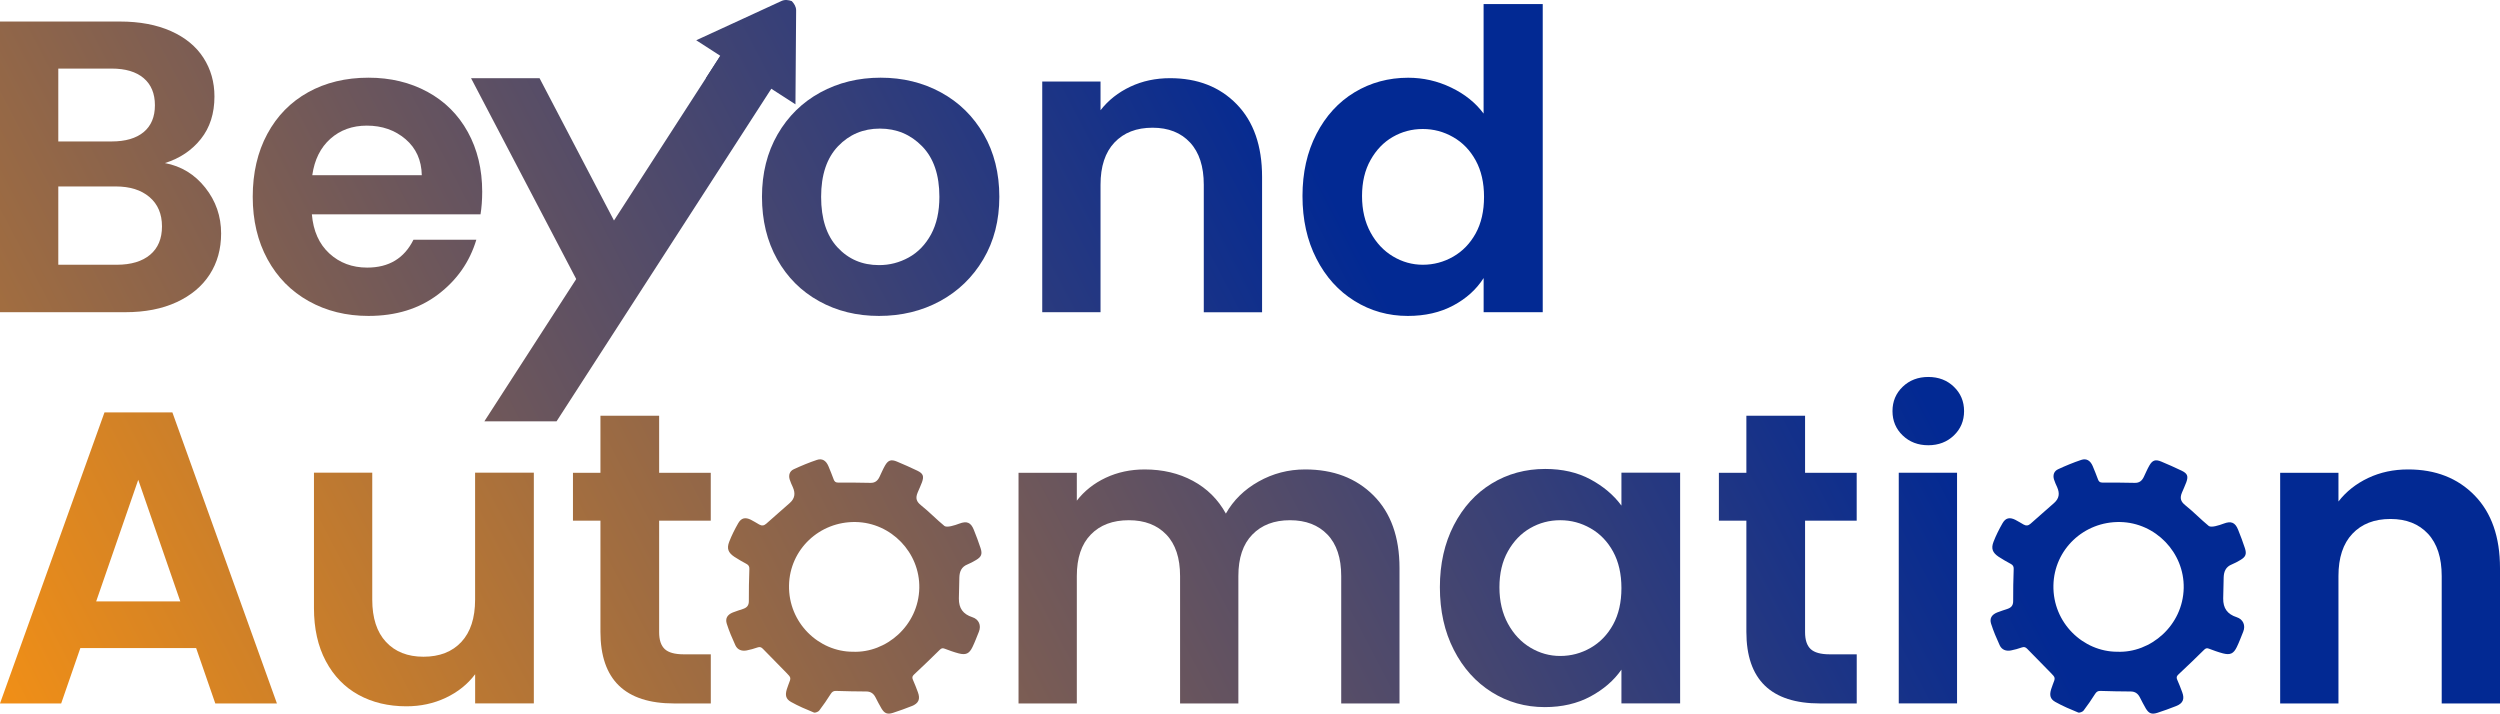
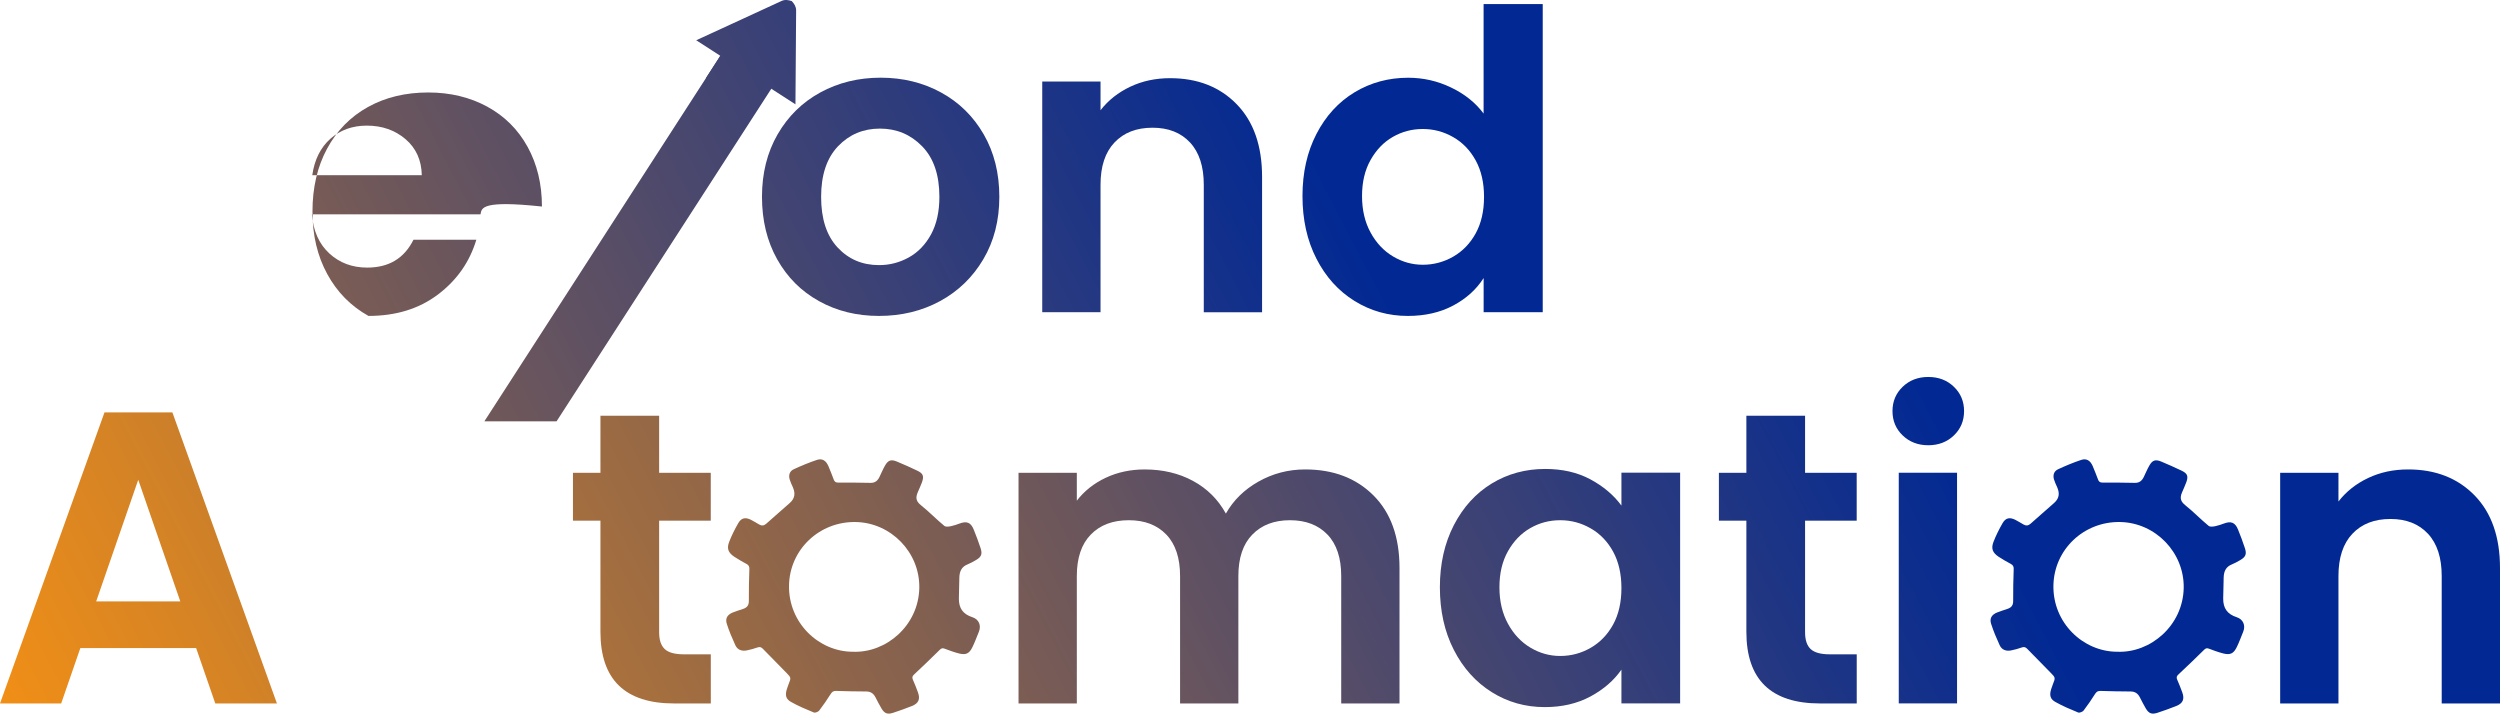
<svg xmlns="http://www.w3.org/2000/svg" version="1.1" id="Layer_1" x="0px" y="0px" viewBox="0 0 622.29 177.62" style="enable-background:new 0 0 622.29 177.62;" xml:space="preserve">
  <style type="text/css">
	.st0{opacity:0.24;}
	.st1{opacity:0.18;}
	.st2{opacity:0.32;}
	.st3{opacity:0.1;}
	.st4{fill:#FF9E18;}
	.st5{fill:#4E4E4E;}
	.st6{fill:#FFFFFF;}
	.st7{fill:url(#SVGID_1_);}
	.st8{fill:url(#SVGID_00000163776503404805413750000002932490026854149042_);}
	.st9{fill:url(#SVGID_00000129189630829641627240000007222273102165534609_);}
	.st10{fill:url(#SVGID_00000068679452260198010420000015726444161387828119_);}
	.st11{fill:#3BCDC3;}
	.st12{fill:#D1D3D4;}
	.st13{fill:#F03220;}
	.st14{fill:#FA952C;}
	.st15{opacity:0.6;fill:#BF042F;}
	.st16{fill:#27A6A5;}
	.st17{fill:#104255;}
	.st18{fill:#DFE0E1;}
	.st19{fill:#F46F62;}
	.st20{fill:#FBB46B;}
	.st21{fill:#67C0C0;}
	.st22{fill:#577A87;}
	.st23{opacity:0.6;fill:#D24F6D;}
	.st24{opacity:0.6;fill:url(#SVGID_00000088837120916616691420000008276237287458487991_);}
	.st25{opacity:0.6;fill:url(#SVGID_00000021109692527262392450000017625132820027599287_);}
	.st26{opacity:0.6;fill:url(#SVGID_00000111887431873944096840000004796365341171860387_);}
	.st27{fill:url(#SVGID_00000175310658270439500790000017064349533179495305_);}
	.st28{fill:url(#triangle36_00000040542961623288444720000011070845044489988011_);}
	.st29{fill:url(#triangle36_00000052092785624594136940000001012052214891622808_);}
	.st30{fill:url(#triangle36_00000131329187444914287200000005405853852507139770_);}
	.st31{fill:url(#triangle36_00000145040264839012847050000011187863550793381509_);}
	.st32{fill:url(#triangle36_00000159449150410578284270000000559568994187858869_);}
	.st33{fill:url(#triangle36_00000076579686169902033330000003910981741269357502_);}
	.st34{fill:url(#triangle36_00000055671471476356353400000001597761897488122042_);}
	.st35{fill:url(#triangle36_00000164495699447242537820000016311299479142599845_);}
	.st36{fill:url(#triangle36_00000181801492957341787090000006652159452651702710_);}
	.st37{fill:url(#triangle36_00000061440551744995998310000001171676153814269838_);}
	.st38{fill:url(#triangle36_00000147915753611735718060000017172485839645789315_);}
	.st39{fill:url(#triangle36_00000157282698883445111170000005520386958960936610_);}
	.st40{fill:url(#triangle36_00000150817069570005378570000015970003897957862283_);}
	.st41{fill:url(#triangle36_00000139976580437815814630000016351610728917686671_);}
	.st42{fill:url(#triangle36_00000089541743699353335390000017421755875313204906_);}
	.st43{fill:url(#triangle36_00000015339825773485600420000009457151098855762357_);}
	.st44{fill:url(#triangle36_00000160893604496689267080000008380767782697234615_);}
	.st45{fill:url(#triangle36_00000077313116513666107170000003331896727605512087_);}
	.st46{fill:url(#triangle36_00000047018197086163442760000006993265750475925145_);}
	.st47{fill:url(#triangle36_00000161630997942464715300000008212594669296083589_);}
	.st48{fill:url(#triangle36_00000029005034578928706420000003113488923357627012_);}
	.st49{fill:url(#triangle36_00000019647491124356300320000000924535342404859064_);}
	.st50{fill:url(#triangle36_00000005965901139996288500000008595557787249853615_);}
	.st51{fill:url(#triangle36_00000159429146666952563840000002696486104923078050_);}
	.st52{fill:url(#triangle36_00000062188764076038326960000011867664182463948962_);}
	.st53{fill:url(#triangle36_00000097462111451371157390000014283283060326096052_);}
	.st54{fill:url(#triangle36_00000147926200929778899100000007422634846081125779_);}
	.st55{fill:url(#triangle36_00000050627470370536991400000016857663797556484500_);}
	.st56{fill:url(#triangle36_00000106128187936596914920000001496454733394607509_);}
	.st57{fill:url(#triangle36_00000026881932484414333840000006414651569571697315_);}
	.st58{fill:url(#triangle36_00000157990226589335937880000010228666722009452450_);}
	.st59{fill:url(#triangle36_00000120558566038543873160000004559308470551890345_);}
	.st60{fill:url(#triangle36_00000108291489649244335870000012683122357739867285_);}
	.st61{fill:url(#triangle36_00000122699593359105826500000003457966729763660723_);}
	.st62{fill:url(#triangle36_00000152958442591545144890000009545185165418453382_);}
	.st63{fill:url(#triangle36_00000132780560462065991060000004512875918228464283_);}
	.st64{fill:url(#triangle36_00000054974731704512460460000004120311425781676458_);}
	.st65{fill:url(#triangle36_00000146470709276236097370000011186108300400894357_);}
	.st66{fill:url(#triangle36_00000045586946818835809440000016638870975818420403_);}
	.st67{fill:url(#triangle36_00000006706595369248003340000004397916992958228889_);}
	.st68{fill:url(#triangle36_00000038391452049117976830000009067688365242171799_);}
	.st69{fill:url(#triangle36_00000163784579560592072490000015616519900361089193_);}
	.st70{fill:url(#triangle36_00000038375491269421906360000017916230397750085016_);}
	.st71{fill:url(#triangle36_00000175311618108616360190000007715419384285562505_);}
	.st72{fill:url(#triangle36_00000168099883033433873230000011772259825953711528_);}
	.st73{fill:url(#triangle36_00000173154145552989022530000011667096535597610369_);}
	.st74{fill:url(#triangle36_00000062903593873982357110000009416517751460856479_);}
	.st75{fill:url(#triangle36_00000178207016697550868920000007813858404397845668_);}
	.st76{fill:url(#triangle36_00000070098234855013877330000007279443498184376733_);}
	.st77{fill:url(#triangle36_00000039848374270908966860000002376426317066634406_);}
	.st78{fill:url(#triangle36_00000152230859709825663840000001780270159896855980_);}
	.st79{fill:url(#triangle36_00000116232344959035408340000017740526384723962800_);}
	.st80{fill:url(#triangle36_00000065046754056532701310000006968288865731340468_);}
	.st81{fill:url(#triangle36_00000124859330656399905060000012387369718877516715_);}
	.st82{fill:url(#triangle36_00000049221348012039077490000010551866194653890705_);}
	.st83{fill:url(#triangle36_00000112602592440019863360000017707057789496101004_);}
	.st84{fill:url(#triangle36_00000170968476937163422900000001469266890990272912_);}
	.st85{fill:url(#triangle36_00000027591895898293623600000000151317234136704437_);}
	.st86{fill:url(#triangle36_00000133492906734719247000000013450779140271551918_);}
	.st87{fill:url(#triangle36_00000047053024453302019990000002799850073168977551_);}
	.st88{fill:url(#triangle36_00000047021895899720196300000011294932889492244415_);}
	.st89{fill:url(#triangle36_00000048468106766703098100000001287746471442724755_);}
	.st90{fill:url(#triangle36_00000091694248292905606130000002369956198870704262_);}
	.st91{fill:url(#triangle36_00000101086416078077202080000014806217701900174473_);}
	.st92{fill:url(#triangle36_00000006708771841696577570000005508924693401834911_);}
	.st93{fill:url(#triangle36_00000008138916110435693520000018050713787933140612_);}
	.st94{fill:url(#triangle36_00000111154980808532598010000017881987439360426649_);}
	.st95{fill:url(#triangle36_00000101063517414134204410000013909213533101659802_);}
	.st96{fill:url(#triangle36_00000090268567162465327500000003419377603383405750_);}
	.st97{fill:url(#triangle36_00000042717150933211415690000001433750680816886158_);}
	.st98{fill:url(#triangle36_00000150809047183406203490000001067173522562865537_);}
	.st99{fill:url(#triangle36_00000075149399407719803000000015269492912102404768_);}
	.st100{fill:url(#triangle36_00000047748929822095213380000012619573008091306625_);}
	.st101{fill:url(#triangle36_00000178170517415393011750000003268585844840726713_);}
	.st102{fill:url(#triangle36_00000100359044839116583580000001498530183324167557_);}
	.st103{fill:url(#triangle36_00000008130214976755617880000009046604571813539488_);}
	.st104{fill:url(#triangle36_00000020386048197417866630000007243853443556802696_);}
	.st105{fill:url(#triangle36_00000091016013230822930660000011179257150113397928_);}
	.st106{fill:url(#triangle36_00000160187110502268311700000008435997637488686465_);}
	.st107{fill:url(#triangle36_00000145774590298366983410000011822271042833539000_);}
	.st108{fill:url(#triangle36_00000011023592621738375780000003396111445242238102_);}
	.st109{fill:url(#triangle36_00000034080811260910983860000008412234938906686874_);}
	.st110{fill:url(#triangle36_00000025407750851186342110000017454448181181802429_);}
	.st111{fill:url(#triangle36_00000175319556528528139080000013570267876705778079_);}
	.st112{fill:url(#triangle36_00000140720133383758951010000005648542219429214855_);}
	.st113{fill:url(#triangle36_00000021822728483555335670000008651687988283166104_);}
	.st114{fill:url(#triangle36_00000119119766669539611610000005433351199791914635_);}
	.st115{fill:url(#triangle36_00000105403927449506732310000012644011773556552581_);}
	.st116{fill:url(#triangle36_00000065757367623316298650000016808067306828014990_);}
	.st117{fill:url(#triangle36_00000134962255193909243500000002485604006897511857_);}
	.st118{fill:url(#triangle36_00000062177268617583622250000013116794530337624704_);}
	.st119{fill:url(#triangle36_00000093866411377723628960000007837021726007632776_);}
	.st120{fill:url(#triangle36_00000021106675118583072300000009462688356091185832_);}
	.st121{fill:url(#triangle36_00000122699093484265598580000012072249871378372225_);}
	.st122{fill:url(#triangle36_00000116938871079552958280000014880711231642552981_);}
	.st123{fill:url(#triangle36_00000087404093128959773400000013623326270171962244_);}
	.st124{fill:url(#triangle36_00000120550005150797897130000000417660951625406380_);}
	.st125{fill:url(#triangle36_00000093168593672487551290000002822205263799818416_);}
	.st126{fill:url(#triangle36_00000036209686287284148440000005010090660551677317_);}
	.st127{fill:url(#triangle36_00000088125891710261682890000002408831453763098782_);}
	.st128{fill:url(#triangle36_00000163067139077883929610000010227872970957867181_);}
	.st129{fill:url(#triangle36_00000183231655858994030300000003187422512668515483_);}
	.st130{fill:url(#triangle36_00000000924487819780676010000017784738974167200400_);}
	.st131{fill:url(#triangle36_00000114784569715843183470000003173200323722025660_);}
	.st132{fill:url(#triangle36_00000172430764573593125280000007549812184163283093_);}
	.st133{fill:url(#triangle36_00000137840644094077383450000017041085526462516406_);}
	.st134{fill:url(#triangle36_00000057864650070554131100000008657564899470903739_);}
	.st135{fill:url(#triangle36_00000178170655877136743150000016020942662217408947_);}
	.st136{fill:url(#triangle36_00000077323365334741053700000003787560798231796357_);}
	.st137{fill:url(#triangle36_00000021827183397482629480000016855092795630930072_);}
	.st138{fill:url(#SVGID_00000007424132443745380010000004883786628318163874_);}
	.st139{fill:url(#SVGID_00000029741362289730871510000007488556275913081755_);}
	.st140{fill:url(#SVGID_00000135653047912425787650000010265850782071492528_);}
	.st141{fill:url(#SVGID_00000005239539709469528460000007508456250895464070_);}
	.st142{fill:url(#SVGID_00000000923934883473086200000001814738530099078023_);}
	.st143{fill:url(#SVGID_00000132771453974192120800000013358452360324017318_);}
	.st144{fill:url(#triangle36_00000131332620188044101750000014563429580796298112_);}
	.st145{fill:url(#triangle36_00000143589995018718933110000003335486360570431664_);}
	.st146{fill:url(#triangle36_00000151501172231315459030000003185248152284941998_);}
	.st147{fill:url(#triangle36_00000075135810912776724750000001736187071352693943_);}
	.st148{fill:url(#triangle36_00000116936908511188294080000016598821007118555053_);}
	.st149{fill:url(#triangle36_00000167390584211391674200000018177104910333934464_);}
	.st150{fill:url(#triangle36_00000139259823685476004540000005980659749739628723_);}
	.st151{fill:url(#triangle36_00000109022073949169440390000005165644772575600813_);}
	.st152{fill:url(#triangle36_00000075132550182334675580000001877743649141236414_);}
	.st153{fill:url(#triangle36_00000124863802447288936300000004413973423728335292_);}
	.st154{fill:url(#triangle36_00000158732876215858374750000008904380840114734760_);}
	.st155{fill:url(#triangle36_00000127025078705182370520000016668595180677256364_);}
	.st156{fill:url(#triangle36_00000181807638454551982570000016310266983335951017_);}
	.st157{fill:url(#triangle36_00000091732340191022676510000000683793335474102671_);}
	.st158{fill:url(#triangle36_00000023265093537819927690000013896383832907616653_);}
	.st159{fill:url(#triangle36_00000007408440381520955950000008528804456129181330_);}
	.st160{fill:url(#triangle36_00000056387054235014288270000011169858834980481215_);}
	.st161{fill:url(#triangle36_00000101791945719541352620000002005422022984450207_);}
	.st162{fill:url(#triangle36_00000169539675546802552600000015061420011939244164_);}
	.st163{fill:url(#triangle36_00000012463221090243359730000002708598543310036410_);}
	.st164{fill:url(#triangle36_00000175304759490977799090000004802388506291760269_);}
	.st165{fill:url(#triangle36_00000034059274024994915030000017965251963751983236_);}
	.st166{fill:url(#triangle36_00000120528612144328575220000001380106804769675665_);}
	.st167{fill:url(#triangle36_00000022545896493262448930000012051259601934768013_);}
	.st168{fill:url(#triangle36_00000008839626497963409690000005525113655089412799_);}
	.st169{fill:url(#triangle36_00000057827955075925189550000003399239746321949097_);}
	.st170{fill:url(#triangle36_00000026147661655801900950000017162462714965630108_);}
	.st171{fill:url(#triangle36_00000030468301771622374000000017279460134654365318_);}
	.st172{fill:url(#triangle36_00000174589124689666557470000006275764785736203705_);}
	.st173{fill:url(#triangle36_00000072998597019613565110000002712623985436844161_);}
	.st174{fill:url(#triangle36_00000101105601808969219980000010160878331836906129_);}
	.st175{fill:url(#triangle36_00000170980663913097030820000005378615223669246896_);}
	.st176{fill:url(#triangle36_00000170996749927325961790000008338499832503029376_);}
	.st177{fill:url(#triangle36_00000031201125838347704510000001852516145429629099_);}
	.st178{fill:url(#triangle36_00000111884025653138961530000008273305534889282995_);}
	.st179{fill:url(#triangle36_00000054956517222177063730000015298034853141157544_);}
	.st180{fill:url(#triangle36_00000085220035586597264490000014805133477571594114_);}
	.st181{fill:url(#triangle36_00000051368992019208480350000011645732608824274877_);}
	.st182{fill:url(#triangle36_00000100372787202713912250000003269368145703416224_);}
	.st183{fill:url(#triangle36_00000074443119398552548800000007684725318894554531_);}
	.st184{fill:url(#triangle36_00000010301070283127772390000013389106373868411818_);}
	.st185{fill:url(#triangle36_00000157986980171435560920000001659970135708225952_);}
	.st186{fill:url(#triangle36_00000065792119591075369810000001543990635620552085_);}
	.st187{fill:url(#triangle36_00000183247769059029854360000011333371872876575139_);}
	.st188{fill:url(#triangle36_00000124848303183521853960000014847322906560027827_);}
	.st189{fill:url(#triangle36_00000129186438090616845480000009879175146156043942_);}
	.st190{fill:url(#triangle36_00000020371943236881605460000009268655938543490217_);}
	.st191{fill:url(#triangle36_00000146465892201462120100000000207021605601093815_);}
	.st192{fill:url(#triangle36_00000137853915180496991970000007101616643995949702_);}
	.st193{fill:url(#triangle36_00000165212245800459411600000014059180050921378479_);}
	.st194{fill:url(#triangle36_00000178893754865895599920000014022186430891346853_);}
	.st195{fill:url(#triangle36_00000168800534048057737450000018436395111207230373_);}
	.st196{fill:url(#triangle36_00000099647974925543468430000004766886945470635407_);}
	.st197{fill:url(#triangle36_00000141425002210595438690000008671509738261576374_);}
	.st198{fill:url(#triangle36_00000037690691165921111190000009744943227735394212_);}
	.st199{fill:url(#triangle36_00000031902567061264678410000013064113787830899886_);}
	.st200{fill:url(#triangle36_00000077299486380359758050000001555404174361526928_);}
	.st201{fill:url(#triangle36_00000108283585277589861290000013637662037490027163_);}
	.st202{fill:url(#triangle36_00000170243017827643262600000007672886310393563790_);}
	.st203{fill:url(#triangle36_00000031168825151998833220000015623634222652429497_);}
	.st204{fill:url(#triangle36_00000085968337812623148910000002053173818510770065_);}
	.st205{fill:url(#triangle36_00000044162710265693604820000002060796921641428659_);}
	.st206{fill:url(#triangle36_00000094592437186490175600000014268848765476352950_);}
	.st207{fill:url(#triangle36_00000080196011485323962520000008994108933847327666_);}
	.st208{fill:url(#triangle36_00000061454857868631012330000003773011656937210533_);}
	.st209{fill:url(#triangle36_00000097478539461614810790000018185334560273656491_);}
	.st210{fill:url(#triangle36_00000043430075209752736440000011991645647382870169_);}
	.st211{fill:url(#triangle36_00000175290024230666237570000012183059972583285162_);}
	.st212{fill:url(#triangle36_00000002367274820064151880000000908831340125000836_);}
	.st213{fill:url(#triangle36_00000049211535295679722970000003541695399560474512_);}
	.st214{fill:url(#triangle36_00000155862831696573643980000014696883118288042370_);}
	.st215{fill:url(#triangle36_00000003073260502964632450000002900895505089837233_);}
	.st216{fill:url(#triangle36_00000170241865404530964830000015665698709121997449_);}
	.st217{fill:url(#triangle36_00000083807001039927786150000015512345915600748963_);}
	.st218{fill:url(#triangle36_00000029735546392237275470000015980486818102997932_);}
	.st219{fill:url(#triangle36_00000095312853917068585180000011176324780117517235_);}
	.st220{fill:url(#triangle36_00000126297415291215353470000013194898705308545168_);}
	.st221{fill:url(#triangle36_00000106129731571402269770000007455411623849247621_);}
	.st222{fill:url(#triangle36_00000114064000979013264020000008119429898170348715_);}
	.st223{fill:url(#triangle36_00000171700525255883413630000015463744463130116228_);}
	.st224{fill:url(#triangle36_00000133490314696841028130000000693827837351547292_);}
	.st225{fill:url(#triangle36_00000049942348651710770220000013985263352324350103_);}
	.st226{fill:url(#triangle36_00000057868304189884877680000010097579088373460652_);}
	.st227{fill:url(#triangle36_00000057106347135301330470000006855042708532311444_);}
	.st228{fill:url(#triangle36_00000099656816091107708450000013118250105483907968_);}
	.st229{fill:url(#triangle36_00000178890566678993263400000002361494985709395879_);}
	.st230{fill:url(#triangle36_00000077321520470915701210000010765085733013598862_);}
	.st231{fill:url(#triangle36_00000080906063745507350200000009820741123575889072_);}
	.st232{fill:url(#triangle36_00000036212445124146670750000008363385468446507138_);}
	.st233{fill:url(#triangle36_00000145044420830650726350000005986278102929320079_);}
	.st234{fill:url(#triangle36_00000168088553389868988090000003043111404273136010_);}
	.st235{fill:url(#triangle36_00000097462626169361970330000001661720017519640757_);}
	.st236{fill:url(#triangle36_00000127043352640072128050000007112888485712814779_);}
	.st237{fill:url(#triangle36_00000047756152877658246900000000976221159553141656_);}
	.st238{fill:url(#triangle36_00000089575330178843388900000015475019835677891754_);}
	.st239{fill:url(#triangle36_00000066474269702801280900000013056922526153149840_);}
	.st240{fill:url(#triangle36_00000175308543664073265140000016168226022508182952_);}
	.st241{fill:url(#triangle36_00000052079231988490363050000015522836231278888833_);}
	.st242{fill:url(#triangle36_00000119816173723010733430000001350650419093877145_);}
	.st243{fill:url(#triangle36_00000115481970936252088550000013636413109461808282_);}
	.st244{fill:url(#triangle36_00000072240561288331399200000002306685722533072563_);}
	.st245{fill:url(#triangle36_00000140723727676371781630000001551369855600888977_);}
	.st246{fill:url(#triangle36_00000125594676744946467840000012340777993855090317_);}
	.st247{fill:url(#triangle36_00000183243095247315888830000002730041776528322483_);}
	.st248{fill:url(#triangle36_00000065073117468280642540000000951459045496869505_);}
	.st249{fill:url(#triangle36_00000092456039655042273310000001145900192064950423_);}
	.st250{fill:url(#triangle36_00000047752127175645621080000005143105644201680317_);}
	.st251{fill:url(#triangle36_00000037655188465833835960000016697657290250925229_);}
	.st252{fill:url(#triangle36_00000065048275215362134410000017124882785854060474_);}
	.st253{fill:url(#triangle36_00000104706498182772032750000012069985458351754918_);}
	.st254{fill:url(#SVGID_00000080187438240775841530000007048097761965655982_);}
	.st255{fill:url(#SVGID_00000142874696699495891540000011749111827537359294_);}
	.st256{fill:url(#triangle36_00000154425942159500764040000002248405624478623889_);}
	.st257{fill:url(#triangle36_00000015330423736792331130000002479039984821750937_);}
	.st258{fill:url(#triangle36_00000107568499997060956110000004396338205986947968_);}
	.st259{fill:url(#triangle36_00000098912951958446544390000004459802081555294881_);}
	.st260{fill:url(#triangle36_00000016759329611669592560000009852615273817207223_);}
	.st261{fill:url(#triangle36_00000110431660963357654430000003171873722802686870_);}
	.st262{fill:url(#triangle36_00000098217798543187732410000008582961140972668088_);}
	.st263{fill:url(#triangle36_00000019669856003035342130000003925736518017469105_);}
	.st264{fill:url(#triangle36_00000089540918905917854080000005735501803870845328_);}
	.st265{fill:url(#triangle36_00000173845330824699939590000001203335749900892067_);}
	.st266{fill:url(#triangle36_00000117659852429465956510000002154085907002029742_);}
	.st267{fill:url(#triangle36_00000080194991491993739180000002111633377764508826_);}
	.st268{fill:url(#triangle36_00000080919896966935520170000005998094853157715866_);}
	.st269{fill:url(#triangle36_00000108272851212509614160000008341480957586273959_);}
	.st270{fill:url(#triangle36_00000023274336191637474200000008859544886524273056_);}
	.st271{fill:url(#triangle36_00000040556330154843739040000011428428620061844878_);}
	.st272{fill:url(#triangle36_00000125563517135152246260000005853825645499259271_);}
	.st273{fill:url(#triangle36_00000030446296304874081140000015975607342691142319_);}
	.st274{fill:url(#triangle36_00000075129205283100223770000017267334543822515344_);}
	.st275{fill:url(#triangle36_00000001639002215695653200000016323402214070370493_);}
	.st276{fill:url(#triangle36_00000011728737932162981650000010730541684549739658_);}
	.st277{fill:url(#triangle36_00000031924380896787119250000015584273568859747006_);}
	.st278{fill:url(#triangle36_00000167375689272606472020000011133694179603057303_);}
	.st279{fill:url(#triangle36_00000098211994527339581260000011977646831444827558_);}
	.st280{fill:url(#triangle36_00000180330197392265666570000000347918037779292603_);}
	.st281{fill:url(#triangle36_00000101078119701480327190000013669165300547277999_);}
	.st282{fill:url(#triangle36_00000055697694948495442830000014063627452311394214_);}
	.st283{fill:url(#triangle36_00000080890513858061461240000001760770378462286733_);}
	.st284{fill:url(#triangle36_00000024701318384226073250000012200989111840648878_);}
	.st285{fill:url(#triangle36_00000137819038362853138400000018253865329223696536_);}
	.st286{fill:url(#triangle36_00000066481485913756584150000016281178071961072534_);}
	.st287{fill:url(#triangle36_00000114754204778791121800000010250056077195175812_);}
	.st288{fill:url(#triangle36_00000116203642998880037160000016421957448094195891_);}
	.st289{fill:url(#triangle36_00000170248481522814020050000016063591429122549425_);}
	.st290{fill:url(#triangle36_00000160174962145329650950000012649099727423710629_);}
	.st291{fill:url(#triangle36_00000137815692216953882510000014432733733607015339_);}
	.st292{fill:url(#triangle36_00000142155979671758966470000001616575275311128224_);}
	.st293{fill:url(#triangle36_00000098909283307088577090000003693748769180762035_);}
	.st294{fill:url(#triangle36_00000072246488168139850000000013322881176855622546_);}
	.st295{fill:url(#triangle36_00000163035920821768084630000011132666491380176513_);}
	.st296{fill:url(#triangle36_00000009558301425514871360000011431367101877992600_);}
	.st297{fill:url(#triangle36_00000103265903751344519750000009432486212559799461_);}
	.st298{fill:url(#triangle36_00000111162879951556605440000012899746590889533590_);}
	.st299{fill:url(#triangle36_00000145040955459053884800000013009547003049403816_);}
	.st300{fill:url(#triangle36_00000040568781908841359130000008165995988788974212_);}
	.st301{fill:url(#triangle36_00000103238986439343557500000000256254655164001196_);}
	.st302{fill:url(#triangle36_00000100342213450773911460000005516831725229608064_);}
	.st303{fill:url(#triangle36_00000069392603220078904210000014859410934445500061_);}
	.st304{fill:url(#triangle36_00000180354323107320768660000017406775719133686154_);}
	.st305{fill:url(#triangle36_00000156565919571369419350000015618059782996981130_);}
	.st306{fill:url(#triangle36_00000130638660312652203880000003421980404399610041_);}
	.st307{fill:url(#triangle36_00000155836783732125539690000006265602734096539298_);}
	.st308{fill:url(#triangle36_00000046328870319817769190000008842422465545046410_);}
	.st309{fill:url(#triangle36_00000093154059781879305030000008893061488108179635_);}
	.st310{fill:url(#triangle36_00000114040730636267384500000007977205309055238288_);}
	.st311{fill:url(#triangle36_00000133492821104182954230000006873034096903800744_);}
	.st312{fill:url(#triangle36_00000039104629262702341220000002007395376051542199_);}
	.st313{fill:url(#triangle36_00000129189413230333158290000000356273265324764846_);}
	.st314{fill:url(#triangle36_00000017503883641220430750000005741994176305259430_);}
	.st315{fill:url(#triangle36_00000137829661357277254910000005593389855213053826_);}
	.st316{fill:url(#triangle36_00000058569677592881489230000014447465124706370220_);}
	.st317{fill:url(#triangle36_00000118386519143914907690000014553980139138314909_);}
	.st318{fill:url(#triangle36_00000105407812729496580900000007979219711259145126_);}
	.st319{fill:url(#triangle36_00000165929755669653410820000017362500257436522413_);}
	.st320{fill:url(#triangle36_00000134251929970547093500000015128201047066469255_);}
	.st321{fill:url(#triangle36_00000121276135204278709930000011480587059807343758_);}
	.st322{fill:url(#triangle36_00000083061246164567745440000014872325651251478925_);}
	.st323{fill:url(#triangle36_00000004504731190578980290000011732674154380920767_);}
	.st324{fill:url(#triangle36_00000151507210231642648970000013897971907855157661_);}
	.st325{fill:url(#triangle36_00000134233322543503905210000003721346671088361655_);}
	.st326{fill:url(#triangle36_00000124143108648752420740000008725449898624488126_);}
	.st327{fill:url(#triangle36_00000175307340121778043100000011588943143201907624_);}
	.st328{fill:url(#triangle36_00000084525290286466834220000006583889092904422588_);}
	.st329{fill:url(#triangle36_00000098943810097888587260000003836090125784673208_);}
	.st330{fill:url(#triangle36_00000073712253250026770180000010942392384378425744_);}
	.st331{fill:url(#triangle36_00000128447114825384876600000000928874664374504626_);}
	.st332{fill:url(#triangle36_00000041271792628374254460000003692454749245763458_);}
	.st333{fill:url(#triangle36_00000080201045110856832810000008694461213499648897_);}
	.st334{fill:url(#triangle36_00000111905316987261235290000002790989929538795933_);}
	.st335{fill:url(#triangle36_00000025445124361240069270000005422346212091948946_);}
	.st336{fill:url(#triangle36_00000072960204505945015570000009669093745674345913_);}
	.st337{fill:url(#triangle36_00000047039750410881112470000006198432781497848460_);}
	.st338{fill:url(#triangle36_00000071523798329923872400000011906093987138628270_);}
	.st339{fill:url(#triangle36_00000002345874977089847270000017242354251443259567_);}
	.st340{fill:url(#triangle36_00000059991372262851671080000006927189791665878406_);}
	.st341{fill:url(#triangle36_00000171694043442987290530000002566871542401599903_);}
	.st342{fill:url(#triangle36_00000019642112126934132880000010366514764159203480_);}
	.st343{fill:url(#triangle36_00000143601957686983671550000016870600819970115495_);}
	.st344{fill:url(#triangle36_00000023250625103499178240000008230144230887647404_);}
	.st345{fill:url(#triangle36_00000108999194518834695840000005063201095638684561_);}
	.st346{fill:url(#triangle36_00000129184557609991782560000002725478944034121856_);}
	.st347{fill:url(#triangle36_00000017484568771863224510000009571297303495536536_);}
	.st348{fill:url(#triangle36_00000136408740323809624720000013207649337943608195_);}
	.st349{fill:url(#triangle36_00000063604071141120576230000012040852051371838395_);}
	.st350{fill:url(#triangle36_00000103949418331264223820000016075901744705703556_);}
	.st351{fill:url(#triangle36_00000023963810861905107670000002499316724708974235_);}
	.st352{fill:url(#triangle36_00000077316121190929295030000003189659760759849881_);}
	.st353{fill:url(#triangle36_00000034793264909495613520000008457913871444413321_);}
	.st354{fill:url(#triangle36_00000041996942210873533920000016359495115723207322_);}
	.st355{fill:url(#triangle36_00000000945522590047273840000010254659381343983236_);}
	.st356{fill:url(#triangle36_00000145057823401168028000000002500992752956030651_);}
	.st357{fill:url(#triangle36_00000022547726551358702920000009300341091055605418_);}
	.st358{fill:url(#triangle36_00000183242953666808728460000008778014999212000682_);}
	.st359{fill:url(#triangle36_00000158731342049588703590000017393534152596070027_);}
	.st360{fill:url(#triangle36_00000014609370885101106440000018134106710321891498_);}
	.st361{fill:url(#triangle36_00000178914170817027872000000000063085158190226094_);}
	.st362{fill:url(#triangle36_00000009580706978324296290000003437564779197610664_);}
	.st363{fill:url(#triangle36_00000132793300749794498120000004559543614614199474_);}
	.st364{fill:url(#triangle36_00000134957499295662765910000003782455185968642958_);}
	.st365{fill:url(#triangle36_00000145776358826526135210000006807253814177820606_);}
	.st366{fill:url(#SVGID_00000012447640824550171200000013094020419972545920_);}
	.st367{fill:url(#SVGID_00000070107628260312002130000003896355836380110488_);}
	.st368{opacity:0.6;}
	.st369{fill:url(#XMLID_00000113332247542331922360000008205066606602257544_);}
	.st370{fill:url(#XMLID_00000018213898459303398560000017297657544790128257_);}
	.st371{fill:url(#XMLID_00000156562972271058301290000001520489199292650667_);}
	.st372{opacity:0.15;fill:#615A59;}
	.st373{fill:#A3A3A3;}
	.st374{fill:url(#XMLID_00000146490584161450627410000001616993093588354466_);}
	.st375{fill:url(#XMLID_00000024001000771112115720000007859346157820172457_);}
	.st376{opacity:0.12;}
	.st377{fill:#615A59;}
	.st378{fill:none;}
	.st379{filter:url(#Adobe_OpacityMaskFilter);}
	.st380{filter:url(#Adobe_OpacityMaskFilter_00000023997003040558277210000006564848979377937592_);}
	
		.st381{mask:url(#XMLID_00000103263789713181927280000012023082939097322941_);fill:url(#XMLID_00000032618381573823826450000004650765491217015948_);}
	.st382{opacity:0.75;fill:url(#XMLID_00000036932578453766816900000008847825977656407970_);}
	.st383{filter:url(#Adobe_OpacityMaskFilter_00000139288110490260860790000012312178625347542420_);}
	.st384{filter:url(#Adobe_OpacityMaskFilter_00000111884039463323741010000000438347284146218155_);}
	
		.st385{mask:url(#XMLID_00000101818645167211244200000006491606747917593487_);fill:url(#XMLID_00000002360766430074770160000010280856895826931129_);}
	.st386{opacity:0.6;fill:url(#XMLID_00000179636168019847042580000000519617365950376847_);}
	.st387{filter:url(#Adobe_OpacityMaskFilter_00000152266560142786641080000017167895787096499126_);}
	.st388{filter:url(#Adobe_OpacityMaskFilter_00000102511088421759728340000011724300282925999540_);}
	
		.st389{mask:url(#XMLID_00000183945638071950489380000014076827005509033663_);fill:url(#XMLID_00000148630421549493146170000010541776081608301491_);}
	.st390{opacity:0.75;fill:url(#XMLID_00000183941251321629951480000014603558917040037762_);}
	.st391{opacity:0.43;}
	.st392{fill:url(#XMLID_00000043459039563755446700000013078727346268439192_);}
	.st393{fill:url(#XMLID_00000088835299367167761850000001191356802864856705_);}
	.st394{fill:url(#XMLID_00000134967705408762756650000007500600081369536641_);}
	.st395{fill:url(#XMLID_00000098937498311391123230000013820088246675093654_);}
	.st396{fill:url(#XMLID_00000109018399833468811680000003584112083432450704_);}
	.st397{filter:url(#Adobe_OpacityMaskFilter_00000172404069955411438750000001864363200135356060_);}
	.st398{filter:url(#Adobe_OpacityMaskFilter_00000170963824194656411170000016244892691881262263_);}
	
		.st399{mask:url(#XMLID_00000090264362626939905510000003007505736968275344_);fill:url(#XMLID_00000146466654812802844320000009405454664897313966_);}
	.st400{opacity:0.75;fill:url(#XMLID_00000086668784964399620340000007657028333619435947_);}
	.st401{filter:url(#Adobe_OpacityMaskFilter_00000176039505973283144150000004130840703515973528_);}
	.st402{filter:url(#Adobe_OpacityMaskFilter_00000088104517161698881740000004698373452011203461_);}
	
		.st403{mask:url(#XMLID_00000058584873203391988820000017228810186511743113_);fill:url(#XMLID_00000170975523943642949670000002062139359113136037_);}
	.st404{opacity:0.6;fill:url(#XMLID_00000019642240307659452550000006187857198052615325_);}
	.st405{filter:url(#Adobe_OpacityMaskFilter_00000036231161536776730000000011591353654362343099_);}
	.st406{filter:url(#Adobe_OpacityMaskFilter_00000183949147373306475960000012434954672665412490_);}
	
		.st407{mask:url(#XMLID_00000017512996251190694870000008742686362774912932_);fill:url(#XMLID_00000156557234146072283910000006623093684559446670_);}
	.st408{opacity:0.75;fill:url(#XMLID_00000145017714330630305610000017608320930393277603_);}
	.st409{fill:url(#XMLID_00000155841287754912049410000008733833190926908549_);}
	.st410{fill:url(#XMLID_00000103248644697190809980000003170115118851131800_);}
	.st411{fill:url(#XMLID_00000095333251865652097950000003214441365881569665_);}
	.st412{fill:url(#XMLID_00000145760411818407394420000008436662772136198062_);}
	.st413{fill:url(#XMLID_00000059999290526665573050000000360942408998700697_);}
	.st414{filter:url(#Adobe_OpacityMaskFilter_00000119828481640590102580000013648681149624623279_);}
	.st415{filter:url(#Adobe_OpacityMaskFilter_00000170281068529509845960000014415442371779858879_);}
	
		.st416{mask:url(#XMLID_00000052822696555111448720000008443348377796292505_);fill:url(#XMLID_00000080199110462154132320000007590935242504624535_);}
	.st417{opacity:0.75;fill:url(#XMLID_00000041293700984153817480000012506685004806842299_);}
	.st418{filter:url(#Adobe_OpacityMaskFilter_00000039843335252150904160000013991449321681897649_);}
	.st419{filter:url(#Adobe_OpacityMaskFilter_00000145040938816072731160000001343452968582995342_);}
	
		.st420{mask:url(#XMLID_00000130620697305251655620000009189142770515740860_);fill:url(#XMLID_00000167356240835847339390000012898960806054827711_);}
	.st421{opacity:0.6;fill:url(#XMLID_00000132786542508844930520000012824765224672117950_);}
	.st422{filter:url(#Adobe_OpacityMaskFilter_00000072982047176366654710000016081951918499518126_);}
	.st423{filter:url(#Adobe_OpacityMaskFilter_00000169533811147371741420000010154884968778004127_);}
	
		.st424{mask:url(#XMLID_00000089561996077553125950000012406901109982080683_);fill:url(#XMLID_00000025419847183797676800000006644187838617363841_);}
	.st425{opacity:0.75;fill:url(#XMLID_00000120529176939544023510000012004736636022337922_);}
	.st426{fill:url(#SVGID_00000036953696624750867000000004939283487462555779_);}
	.st427{fill:url(#SVGID_00000081638813297751863950000017296384474918830008_);}
	.st428{fill:url(#SVGID_00000140012335763323549440000012040383487446031239_);}
	.st429{fill:url(#SVGID_00000088831731939842258330000005910662269351360172_);}
	.st430{fill:url(#SVGID_00000075867406323686323720000014243694802596668080_);}
	.st431{fill:url(#SVGID_00000140715860684707404280000006468429939182954128_);}
	.st432{fill:url(#SVGID_00000110458106961564977870000011909378392296495294_);}
	.st433{fill:url(#SVGID_00000074406518922775367120000015575098770571975581_);}
	.st434{fill:url(#SVGID_00000032636861902848527800000010621585863043987096_);}
	.st435{fill:url(#SVGID_00000118380458634143417680000013231683424001558431_);}
	.st436{fill:url(#SVGID_00000137845863637150270250000001071377310324915860_);}
	.st437{fill:url(#SVGID_00000038410261861633174250000009332014187732160952_);}
	.st438{fill:url(#SVGID_00000021099409056833939560000012854834546092774079_);}
	.st439{fill:url(#SVGID_00000106826406679856126730000015983728099300333449_);}
	.st440{fill:url(#SVGID_00000173143662907879981100000015332380332652033446_);}
	.st441{fill:url(#SVGID_00000003783654938827867390000012179434449533586859_);}
	.st442{fill:url(#SVGID_00000155127754682459755920000010598216260118985896_);}
	.st443{fill:url(#SVGID_00000123421682197543901060000018165387255567453324_);}
	.st444{fill:url(#SVGID_00000170975509718439676110000008219726652028045979_);}
	.st445{fill:url(#SVGID_00000178908211641031099910000007203984414628853153_);}
	.st446{fill:url(#SVGID_00000003082544905004573920000001541869234921627582_);}
	.st447{fill:url(#SVGID_00000071558898252383273470000004350719432912751293_);}
	.st448{fill:url(#SVGID_00000105386640897838912720000000999611906653427072_);}
	.st449{fill:url(#SVGID_00000023283426336142208570000007257135184850493829_);}
	.st450{fill:url(#SVGID_00000152963705369710975600000005812759840059899566_);}
	.st451{fill:url(#SVGID_00000128483530896883703080000001717137573675245960_);}
	.st452{fill:url(#SVGID_00000013883416709917778600000014700129536170878647_);}
	.st453{fill:url(#SVGID_00000142897898585163347890000012915509804234374827_);}
	.st454{fill:url(#SVGID_00000085935628423663722820000015613628162124955537_);}
	.st455{fill:url(#SVGID_00000005958240353664967100000005358539963573963926_);}
	.st456{fill:url(#SVGID_00000065794678930783043890000006536915369756917157_);}
	.st457{fill:url(#SVGID_00000106146792733213395490000014040747257107902381_);}
	.st458{fill:url(#SVGID_00000015350497649958204960000003222969049291811991_);}
	.st459{fill:url(#SVGID_00000137115848699679797150000001925661566198355892_);}
	.st460{fill:url(#SVGID_00000002369914834410000240000006920071294531430021_);}
	.st461{fill:url(#SVGID_00000108308077374417836830000010352202559490078618_);}
	.st462{fill:url(#SVGID_00000142893746719580080780000002184127420815798925_);}
	.st463{fill:url(#SVGID_00000069395080448981278440000005041902411168122035_);}
	.st464{fill:url(#SVGID_00000016780031212394062730000005304023978569886902_);}
	.st465{fill:url(#SVGID_00000095308332232424839280000003356006756098626992_);}
	.st466{fill:url(#SVGID_00000123413318239980606560000001901289974194851480_);}
	.st467{fill:url(#SVGID_00000149381117337564929010000003539853140169293753_);}
	.st468{fill:url(#SVGID_00000082369680615893528390000011063149939410597284_);}
	.st469{fill:url(#SVGID_00000151530826421846425500000012589646977448312747_);}
	.st470{fill:url(#SVGID_00000016792169976319734630000012549762335334853553_);}
	.st471{fill:url(#SVGID_00000016064951930878861310000012207107255946229917_);}
	.st472{fill:url(#SVGID_00000138566698819137987780000004395912788729168557_);}
	.st473{fill:url(#SVGID_00000163783515542421280040000017788706228387861128_);}
	.st474{fill:url(#SVGID_00000083768342023032416000000009942888820881574799_);}
	.st475{fill:url(#SVGID_00000155138819084434847130000006354171485023706764_);}
	.st476{fill:url(#SVGID_00000132059436618619335790000016340654009979627441_);}
	.st477{fill:url(#SVGID_00000127026085734076153600000010524600254744037535_);}
	.st478{fill:url(#SVGID_00000085237934633257262960000006432473495799282830_);}
	.st479{fill:url(#SVGID_00000111156244249313972130000008896845140577779605_);}
	.st480{fill:url(#SVGID_00000127745911810375621360000015229195116472686513_);}
	.st481{fill:url(#SVGID_00000071558217214125366690000012275900886760332936_);}
	.st482{fill:url(#SVGID_00000119088138433547217810000007072598657538921385_);}
	.st483{fill:url(#SVGID_00000061432084061151996250000003311037472681254812_);}
	.st484{fill:url(#SVGID_00000073688629169860290140000017502312747082452098_);}
	.st485{fill:url(#SVGID_00000086662583682514011030000013288550624565089415_);}
	.st486{fill:url(#SVGID_00000063623087430628654870000004432487531120658619_);}
	.st487{fill:url(#SVGID_00000023963856580833939940000010897755942825807794_);}
	.st488{fill:url(#SVGID_00000007395900287064017980000016462439525438144430_);}
	.st489{fill:url(#SVGID_00000146472355822578710380000014648050369658451353_);}
	.st490{fill:url(#SVGID_00000117636622869737923180000008240153243394794683_);}
	.st491{fill:url(#SVGID_00000009554089274653558990000017110573583105796252_);}
	.st492{fill:url(#SVGID_00000025421160317263952630000010191864204167843973_);}
	.st493{fill:url(#SVGID_00000159434891493718884170000000552915768459935375_);}
	.st494{fill:url(#SVGID_00000153678044254462910820000000393915896930331015_);}
	.st495{fill:#858585;}
	.st496{opacity:0.6;fill:#858585;}
	.st497{fill:none;stroke:url(#SVGID_00000104706868682322480290000006945966401330896256_);stroke-miterlimit:10;}
</style>
  <g>
    <g>
      <linearGradient id="SVGID_1_" gradientUnits="userSpaceOnUse" x1="267.027" y1="-87.366" x2="-170.118" y2="140.39">
        <stop offset="0.011" style="stop-color:#022993" />
        <stop offset="1" style="stop-color:#FF950F" />
      </linearGradient>
-       <path class="st7" d="M51.1,46.72c2.63,3.32,3.94,7.12,3.94,11.4c0,3.87-0.95,7.27-2.85,10.21c-1.9,2.94-4.65,5.23-8.24,6.89    c-3.59,1.66-7.84,2.49-12.75,2.49H0V5.36h29.85c4.91,0,9.14,0.8,12.7,2.38c3.56,1.59,6.25,3.8,8.08,6.63    c1.83,2.83,2.75,6.05,2.75,9.64c0,4.22-1.12,7.74-3.37,10.57c-2.25,2.83-5.23,4.84-8.96,6.01C45.12,41.36,48.47,43.4,51.1,46.72z     M14.51,35.21h13.27c3.45,0,6.11-0.78,7.98-2.33c1.87-1.56,2.8-3.78,2.8-6.69c0-2.9-0.93-5.15-2.8-6.74    c-1.87-1.59-4.53-2.38-7.98-2.38H14.51V35.21z M37.37,63.41c1.97-1.66,2.95-4.01,2.95-7.05c0-3.11-1.04-5.55-3.11-7.31    c-2.07-1.76-4.87-2.64-8.4-2.64h-14.3v19.49h14.61C32.65,65.89,35.4,65.06,37.37,63.41z" />
      <linearGradient id="SVGID_00000006673781269280895420000018211771339064305575_" gradientUnits="userSpaceOnUse" x1="285.452" y1="-52.001" x2="-151.693" y2="175.755">
        <stop offset="0.011" style="stop-color:#022993" />
        <stop offset="1" style="stop-color:#FF950F" />
      </linearGradient>
-       <path style="fill:url(#SVGID_00000006673781269280895420000018211771339064305575_);" d="M119.61,53.35H77.63    c0.35,4.15,1.8,7.39,4.35,9.74c2.56,2.35,5.7,3.52,9.43,3.52c5.39,0,9.22-2.31,11.51-6.94h15.65c-1.66,5.53-4.84,10.07-9.54,13.63    c-4.7,3.56-10.47,5.34-17.31,5.34c-5.53,0-10.49-1.23-14.87-3.68c-4.39-2.45-7.81-5.92-10.26-10.42    c-2.45-4.49-3.68-9.67-3.68-15.55c0-5.94,1.21-11.16,3.63-15.65c2.42-4.49,5.8-7.95,10.16-10.37c4.35-2.42,9.36-3.63,15.03-3.63    c5.46,0,10.35,1.18,14.67,3.52c4.32,2.35,7.67,5.68,10.05,10c2.38,4.32,3.58,9.28,3.58,14.87    C120.02,49.83,119.88,51.69,119.61,53.35z M104.99,43.61c-0.07-3.73-1.42-6.72-4.04-8.97c-2.63-2.24-5.84-3.37-9.64-3.37    c-3.59,0-6.62,1.09-9.07,3.27c-2.45,2.18-3.96,5.2-4.51,9.07H104.99z" />
+       <path style="fill:url(#SVGID_00000006673781269280895420000018211771339064305575_);" d="M119.61,53.35H77.63    c0.35,4.15,1.8,7.39,4.35,9.74c2.56,2.35,5.7,3.52,9.43,3.52c5.39,0,9.22-2.31,11.51-6.94h15.65c-1.66,5.53-4.84,10.07-9.54,13.63    c-4.7,3.56-10.47,5.34-17.31,5.34c-4.39-2.45-7.81-5.92-10.26-10.42    c-2.45-4.49-3.68-9.67-3.68-15.55c0-5.94,1.21-11.16,3.63-15.65c2.42-4.49,5.8-7.95,10.16-10.37c4.35-2.42,9.36-3.63,15.03-3.63    c5.46,0,10.35,1.18,14.67,3.52c4.32,2.35,7.67,5.68,10.05,10c2.38,4.32,3.58,9.28,3.58,14.87    C120.02,49.83,119.88,51.69,119.61,53.35z M104.99,43.61c-0.07-3.73-1.42-6.72-4.04-8.97c-2.63-2.24-5.84-3.37-9.64-3.37    c-3.59,0-6.62,1.09-9.07,3.27c-2.45,2.18-3.96,5.2-4.51,9.07H104.99z" />
      <linearGradient id="SVGID_00000003071850042196884740000002553818907960648858_" gradientUnits="userSpaceOnUse" x1="312.67" y1="0.239" x2="-124.475" y2="227.995">
        <stop offset="0.011" style="stop-color:#022993" />
        <stop offset="1" style="stop-color:#FF950F" />
      </linearGradient>
      <path style="fill:url(#SVGID_00000003071850042196884740000002553818907960648858_);" d="M203.87,74.96    c-4.42-2.45-7.9-5.92-10.42-10.42c-2.52-4.49-3.78-9.67-3.78-15.55c0-5.87,1.3-11.05,3.89-15.55c2.59-4.49,6.13-7.96,10.62-10.42    c4.49-2.45,9.5-3.68,15.03-3.68c5.53,0,10.54,1.23,15.03,3.68c4.49,2.45,8.03,5.93,10.62,10.42c2.59,4.49,3.89,9.67,3.89,15.55    c0,5.87-1.33,11.06-3.99,15.55c-2.66,4.49-6.25,7.96-10.78,10.42c-4.53,2.45-9.59,3.68-15.18,3.68    C213.27,78.64,208.3,77.42,203.87,74.96z M226.21,64.08c2.31-1.28,4.16-3.2,5.55-5.75c1.38-2.56,2.07-5.66,2.07-9.33    c0-5.46-1.43-9.66-4.3-12.59c-2.87-2.94-6.37-4.4-10.52-4.4c-4.15,0-7.62,1.47-10.42,4.4c-2.8,2.94-4.2,7.14-4.2,12.59    c0,5.46,1.36,9.66,4.09,12.59c2.73,2.94,6.17,4.4,10.31,4.4C221.42,66,223.89,65.36,226.21,64.08z" />
      <linearGradient id="SVGID_00000083047222213497550450000015489149724671832493_" gradientUnits="userSpaceOnUse" x1="327.125" y1="27.985" x2="-110.019" y2="255.741">
        <stop offset="0.011" style="stop-color:#022993" />
        <stop offset="1" style="stop-color:#FF950F" />
      </linearGradient>
      <path style="fill:url(#SVGID_00000083047222213497550450000015489149724671832493_);" d="M307.83,25.94    c4.21,4.32,6.32,10.35,6.32,18.09v33.69h-14.51V45.99c0-4.56-1.14-8.07-3.42-10.52c-2.28-2.45-5.39-3.68-9.33-3.68    c-4.01,0-7.17,1.23-9.48,3.68c-2.32,2.45-3.47,5.96-3.47,10.52v31.72h-14.51V20.29h14.51v7.15c1.93-2.49,4.41-4.44,7.41-5.86    c3.01-1.42,6.3-2.12,9.9-2.12C298.09,19.46,303.62,21.62,307.83,25.94z" />
      <linearGradient id="SVGID_00000000944493627573539090000002565552920792431745_" gradientUnits="userSpaceOnUse" x1="342.361" y1="57.227" x2="-94.784" y2="284.983">
        <stop offset="0.011" style="stop-color:#022993" />
        <stop offset="1" style="stop-color:#FF950F" />
      </linearGradient>
      <path style="fill:url(#SVGID_00000000944493627573539090000002565552920792431745_);" d="M327.68,33.35    c2.32-4.49,5.48-7.95,9.48-10.37c4.01-2.42,8.46-3.63,13.37-3.63c3.73,0,7.29,0.81,10.68,2.44c3.38,1.62,6.08,3.78,8.08,6.48V1.01    h14.72v76.7H369.3v-8.5c-1.8,2.83-4.32,5.11-7.57,6.84c-3.25,1.73-7.01,2.59-11.3,2.59c-4.84,0-9.26-1.24-13.27-3.73    c-4.01-2.49-7.17-5.99-9.48-10.52c-2.32-4.52-3.47-9.73-3.47-15.6C324.21,42.99,325.36,37.84,327.68,33.35z M367.32,39.93    c-1.38-2.52-3.25-4.46-5.6-5.8c-2.35-1.35-4.87-2.02-7.57-2.02c-2.7,0-5.18,0.66-7.46,1.97c-2.28,1.31-4.13,3.23-5.54,5.75    c-1.42,2.52-2.12,5.51-2.12,8.97c0,3.46,0.71,6.48,2.12,9.07c1.41,2.59,3.28,4.58,5.6,5.96c2.31,1.38,4.78,2.07,7.41,2.07    c2.69,0,5.22-0.67,7.57-2.02c2.35-1.35,4.21-3.28,5.6-5.8c1.38-2.52,2.07-5.55,2.07-9.07C369.4,45.48,368.71,42.45,367.32,39.93z" />
      <g>
        <linearGradient id="SVGID_00000016058392030674462750000000645740889018667412_" gradientUnits="userSpaceOnUse" x1="292.824" y1="-37.851" x2="-144.321" y2="189.905">
          <stop offset="0.011" style="stop-color:#022993" />
          <stop offset="1" style="stop-color:#FF950F" />
        </linearGradient>
        <path style="fill:url(#SVGID_00000016058392030674462750000000645740889018667412_);" d="M198.17,2.59l-0.1,13.86l-0.07,9.52     l-24.7-15.95l8.65-3.98l12.59-5.8c0.84-0.39,1.72-0.25,2.55,0.04C197.69,0.92,198.17,1.66,198.17,2.59z" />
      </g>
      <linearGradient id="SVGID_00000110460966747980171570000011626976644851533215_" gradientUnits="userSpaceOnUse" x1="303.32" y1="-17.706" x2="-133.825" y2="210.05">
        <stop offset="0.011" style="stop-color:#022993" />
        <stop offset="1" style="stop-color:#FF950F" />
      </linearGradient>
      <polygon style="fill:url(#SVGID_00000110460966747980171570000011626976644851533215_);" points="195.6,16.5 138.54,104.87     120.57,104.87 143.43,69.46 152.83,54.89 175.71,19.46 179.77,13.16 182.91,8.31   " />
      <linearGradient id="SVGID_00000163065736286808002080000010153922571389737864_" gradientUnits="userSpaceOnUse" x1="293.049" y1="-37.42" x2="-144.096" y2="190.336">
        <stop offset="0.011" style="stop-color:#022993" />
        <stop offset="1" style="stop-color:#FF950F" />
      </linearGradient>
-       <polygon style="fill:url(#SVGID_00000163065736286808002080000010153922571389737864_);" points="159.18,67.01 145.8,74.01     143.43,69.46 117.25,19.46 134.3,19.46 152.83,54.89   " />
      <linearGradient id="SVGID_00000134961841157938351170000007349091546110881951_" gradientUnits="userSpaceOnUse" x1="290.882" y1="-41.58" x2="-146.263" y2="186.176">
        <stop offset="0.011" style="stop-color:#022993" />
        <stop offset="1" style="stop-color:#FF950F" />
      </linearGradient>
      <polygon style="fill:url(#SVGID_00000134961841157938351170000007349091546110881951_);" points="179.77,13.16 179.77,19.46     175.71,19.46   " />
    </g>
    <g>
      <linearGradient id="SVGID_00000140698812984223204090000009993646530703758489_" gradientUnits="userSpaceOnUse" x1="513.56" y1="153.266" x2="76.415" y2="381.023">
        <stop offset="0.011" style="stop-color:#022993" />
        <stop offset="1" style="stop-color:#FF950F" />
      </linearGradient>
      <path style="fill:url(#SVGID_00000140698812984223204090000009993646530703758489_);" d="M518.63,176.88    c1.03-1.34,1.98-2.75,2.89-4.18c0.34-0.53,0.7-0.74,1.32-0.72c2.5,0.07,5.01,0.14,7.51,0.14c1.11,0,1.81,0.52,2.29,1.45    c0.49,0.93,0.95,1.89,1.49,2.79c0.75,1.23,1.45,1.52,2.85,1.08c1.58-0.5,3.14-1.09,4.69-1.69c1.7-0.66,2.16-1.74,1.52-3.44    c-0.39-1.05-0.79-2.1-1.25-3.13c-0.25-0.57-0.13-0.89,0.32-1.31c2.16-2.01,4.28-4.06,6.38-6.13c0.37-0.36,0.66-0.48,1.16-0.29    c1.17,0.44,2.35,0.88,3.55,1.19c1.79,0.46,2.63,0.07,3.43-1.59c0.6-1.23,1.07-2.53,1.59-3.8c0.65-1.6-0.03-3.11-1.62-3.62    c-2.32-0.75-3.39-2.22-3.36-4.67c0.02-1.75,0.06-3.51,0.12-5.26c0.05-1.44,0.53-2.61,2.01-3.2c0.74-0.3,1.45-0.69,2.14-1.1    c1.33-0.79,1.62-1.47,1.13-2.97c-0.5-1.55-1.09-3.07-1.69-4.58c-0.73-1.82-1.74-2.22-3.58-1.52c-1.25,0.47-3.07,1.04-3.71,0.6    c-2.04-1.67-3.76-3.5-5.82-5.14c-1.19-0.95-1.44-1.79-0.86-3.19c0.35-0.86,0.77-1.7,1.08-2.57c0.54-1.51,0.29-2.17-1.16-2.87    c-1.67-0.8-3.37-1.56-5.08-2.27c-1.44-0.6-2.19-0.35-2.96,0.99c-0.52,0.91-0.92,1.88-1.38,2.83c-0.45,0.94-1.1,1.51-2.24,1.48    c-2.7-0.06-5.4-0.08-8.09-0.07c-0.59,0-0.87-0.25-1.06-0.75c-0.43-1.13-0.86-2.27-1.34-3.38c-0.59-1.35-1.54-1.95-2.83-1.52    c-1.97,0.66-3.9,1.46-5.78,2.33c-1.02,0.47-1.34,1.45-1.02,2.53c0.2,0.67,0.51,1.31,0.8,1.96c0.68,1.56,0.48,2.79-0.77,3.91    c-1.93,1.74-3.93,3.41-5.86,5.16c-0.58,0.52-1.12,0.55-1.74,0.2c-0.7-0.39-1.37-0.83-2.09-1.19c-1.38-0.67-2.37-0.47-3.13,0.84    c-0.86,1.49-1.64,3.05-2.26,4.65c-0.65,1.68-0.25,2.7,1.26,3.72c0.98,0.66,2.03,1.22,3.07,1.8c0.51,0.28,0.71,0.63,0.69,1.23    c-0.08,2.66-0.16,5.33-0.13,8c0.01,1.07-0.46,1.61-1.36,1.93c-0.87,0.31-1.77,0.56-2.63,0.91c-1.35,0.55-1.93,1.47-1.5,2.82    c0.58,1.82,1.33,3.59,2.13,5.33c0.53,1.16,1.61,1.54,2.83,1.3c0.91-0.18,1.81-0.43,2.68-0.74c0.58-0.21,0.94-0.08,1.35,0.34    c1.92,1.99,3.86,3.95,5.8,5.92c1.25,1.27,1.25,1.26,0.56,2.97c-0.16,0.39-0.29,0.78-0.41,1.18c-0.44,1.45-0.26,2.42,1.05,3.15    c1.83,1.03,3.78,1.85,5.73,2.65C517.67,177.45,518.39,177.19,518.63,176.88z M511.13,145.72c0.16-8.93,7.56-15.95,16.61-15.78    c8.81,0.16,15.99,7.61,15.82,16.42c-0.19,9.35-8.25,16.22-16.55,15.87C518.55,162.23,510.95,155.06,511.13,145.72z" />
      <linearGradient id="SVGID_00000067231162594360757430000016940594124816708510_" gradientUnits="userSpaceOnUse" x1="408.151" y1="-49.05" x2="-28.994" y2="178.706">
        <stop offset="0.011" style="stop-color:#022993" />
        <stop offset="1" style="stop-color:#FF950F" />
      </linearGradient>
      <path style="fill:url(#SVGID_00000067231162594360757430000016940594124816708510_);" d="M48.82,161.31H20l-4.77,13.79H0    l26.01-72.45h16.9l26.02,72.45H53.59L48.82,161.31z M44.88,149.7l-10.47-30.27L23.94,149.7H44.88z" />
      <linearGradient id="SVGID_00000004528809398677763540000002043611191133859479_" gradientUnits="userSpaceOnUse" x1="423.622" y1="-19.356" x2="-13.523" y2="208.4">
        <stop offset="0.011" style="stop-color:#022993" />
        <stop offset="0.772" style="stop-color:#C57C2D" />
        <stop offset="1" style="stop-color:#FF950F" />
      </linearGradient>
-       <path style="fill:url(#SVGID_00000004528809398677763540000002043611191133859479_);" d="M132.88,117.67v57.42h-14.61v-7.26    c-1.87,2.49-4.3,4.44-7.31,5.86c-3.01,1.42-6.27,2.12-9.8,2.12c-4.49,0-8.46-0.95-11.92-2.85c-3.46-1.9-6.17-4.7-8.14-8.4    c-1.97-3.7-2.95-8.1-2.95-13.21v-33.69h14.51v31.61c0,4.56,1.14,8.07,3.42,10.52c2.28,2.45,5.39,3.68,9.33,3.68    c4.01,0,7.15-1.23,9.43-3.68c2.28-2.45,3.42-5.96,3.42-10.52v-31.61H132.88z" />
      <linearGradient id="SVGID_00000111869977884000120100000014550962147953103271_" gradientUnits="userSpaceOnUse" x1="433.027" y1="-1.304" x2="-4.117" y2="226.452">
        <stop offset="0.011" style="stop-color:#022993" />
        <stop offset="1" style="stop-color:#FF950F" />
      </linearGradient>
      <path style="fill:url(#SVGID_00000111869977884000120100000014550962147953103271_);" d="M164.07,129.59v27.78    c0,1.94,0.47,3.33,1.4,4.2c0.93,0.86,2.5,1.3,4.72,1.3h6.74v12.23h-9.12c-12.23,0-18.35-5.94-18.35-17.83v-27.67h-6.84v-11.92    h6.84v-14.2h14.61v14.2h12.85v11.92H164.07z" />
      <linearGradient id="SVGID_00000046332230347755506220000009905282752205461659_" gradientUnits="userSpaceOnUse" x1="465.345" y1="60.724" x2="28.2" y2="288.481">
        <stop offset="0.011" style="stop-color:#022993" />
        <stop offset="1" style="stop-color:#FF950F" />
      </linearGradient>
      <path style="fill:url(#SVGID_00000046332230347755506220000009905282752205461659_);" d="M341.88,123.32    c4.32,4.32,6.48,10.35,6.48,18.09v33.69h-14.51v-31.72c0-4.49-1.14-7.93-3.42-10.31c-2.28-2.38-5.39-3.58-9.33-3.58    c-3.94,0-7.07,1.19-9.38,3.58c-2.32,2.38-3.47,5.82-3.47,10.31v31.72h-14.51v-31.72c0-4.49-1.14-7.93-3.42-10.31    c-2.28-2.38-5.39-3.58-9.33-3.58c-4.01,0-7.17,1.19-9.48,3.58c-2.32,2.38-3.47,5.82-3.47,10.31v31.72h-14.51v-57.42h14.51v6.94    c1.87-2.42,4.27-4.32,7.2-5.7c2.94-1.38,6.17-2.07,9.69-2.07c4.49,0,8.5,0.95,12.02,2.85c3.52,1.9,6.25,4.61,8.19,8.14    c1.87-3.32,4.58-5.98,8.14-7.98c3.56-2,7.41-3.01,11.56-3.01C331.88,116.84,337.56,119,341.88,123.32z" />
      <linearGradient id="SVGID_00000134966484126221525380000003522717938931571587_" gradientUnits="userSpaceOnUse" x1="485.916" y1="100.207" x2="48.771" y2="327.963">
        <stop offset="0.011" style="stop-color:#022993" />
        <stop offset="1" style="stop-color:#FF950F" />
      </linearGradient>
      <path style="fill:url(#SVGID_00000134966484126221525380000003522717938931571587_);" d="M361.88,130.73    c2.32-4.49,5.46-7.95,9.43-10.37c3.97-2.42,8.41-3.63,13.32-3.63c4.28,0,8.03,0.86,11.25,2.59c3.21,1.73,5.79,3.9,7.72,6.53v-8.19    h14.61v57.42H403.6v-8.4c-1.86,2.69-4.44,4.92-7.72,6.69c-3.28,1.76-7.07,2.64-11.35,2.64c-4.84,0-9.24-1.24-13.22-3.73    c-3.97-2.49-7.12-5.99-9.43-10.52c-2.32-4.52-3.47-9.73-3.47-15.6C358.41,140.37,359.57,135.22,361.88,130.73z M401.53,137.31    c-1.38-2.52-3.25-4.46-5.6-5.8c-2.35-1.35-4.87-2.02-7.57-2.02s-5.18,0.66-7.46,1.97c-2.28,1.31-4.13,3.23-5.55,5.75    c-1.42,2.52-2.12,5.51-2.12,8.97c0,3.46,0.71,6.48,2.12,9.07c1.42,2.59,3.28,4.58,5.6,5.96c2.31,1.38,4.78,2.07,7.41,2.07    c2.69,0,5.22-0.67,7.57-2.02c2.35-1.35,4.21-3.28,5.6-5.8c1.38-2.52,2.07-5.55,2.07-9.07    C403.6,142.86,402.91,139.84,401.53,137.31z" />
      <linearGradient id="SVGID_00000070797497007689657670000011662808914807738791_" gradientUnits="userSpaceOnUse" x1="493.924" y1="115.578" x2="56.779" y2="343.334">
        <stop offset="0.011" style="stop-color:#022993" />
        <stop offset="1" style="stop-color:#FF950F" />
      </linearGradient>
      <path style="fill:url(#SVGID_00000070797497007689657670000011662808914807738791_);" d="M449.31,129.59v27.78    c0,1.94,0.47,3.33,1.4,4.2c0.93,0.86,2.5,1.3,4.72,1.3h6.74v12.23h-9.12c-12.23,0-18.35-5.94-18.35-17.83v-27.67h-6.84v-11.92    h6.84v-14.2h14.61v14.2h12.85v11.92H449.31z" />
      <linearGradient id="SVGID_00000152964346194406442240000015406395217595868294_" gradientUnits="userSpaceOnUse" x1="499.188" y1="125.68" x2="62.043" y2="353.437">
        <stop offset="0.011" style="stop-color:#022993" />
        <stop offset="1" style="stop-color:#FF950F" />
      </linearGradient>
      <path style="fill:url(#SVGID_00000152964346194406442240000015406395217595868294_);" d="M473.61,108.39    c-1.69-1.62-2.54-3.64-2.54-6.06c0-2.42,0.85-4.44,2.54-6.06c1.69-1.62,3.82-2.44,6.37-2.44c2.56,0,4.68,0.81,6.37,2.44    c1.69,1.62,2.54,3.65,2.54,6.06c0,2.42-0.85,4.44-2.54,6.06c-1.69,1.62-3.82,2.44-6.37,2.44    C477.43,110.83,475.31,110.02,473.61,108.39z M487.14,117.67v57.42h-14.51v-57.42H487.14z" />
      <linearGradient id="SVGID_00000112605037353940489410000017898159655901668493_" gradientUnits="userSpaceOnUse" x1="528.111" y1="181.196" x2="90.967" y2="408.952">
        <stop offset="0.011" style="stop-color:#022993" />
        <stop offset="1" style="stop-color:#FF950F" />
      </linearGradient>
      <path style="fill:url(#SVGID_00000112605037353940489410000017898159655901668493_);" d="M615.97,123.32    c4.21,4.32,6.32,10.35,6.32,18.09v33.69h-14.51v-31.72c0-4.56-1.14-8.07-3.42-10.52c-2.28-2.45-5.39-3.68-9.33-3.68    c-4.01,0-7.17,1.23-9.48,3.68c-2.32,2.45-3.47,5.96-3.47,10.52v31.72h-14.51v-57.42h14.51v7.15c1.93-2.49,4.41-4.44,7.41-5.86    c3.01-1.42,6.3-2.12,9.9-2.12C606.23,116.84,611.76,119,615.97,123.32z" />
      <linearGradient id="SVGID_00000100351605282271345570000002948250406674711478_" gradientUnits="userSpaceOnUse" x1="446.368" y1="24.301" x2="9.223" y2="252.057">
        <stop offset="0.011" style="stop-color:#022993" />
        <stop offset="1" style="stop-color:#FF950F" />
      </linearGradient>
      <path style="fill:url(#SVGID_00000100351605282271345570000002948250406674711478_);" d="M203.91,176.88    c1.03-1.34,1.98-2.75,2.89-4.18c0.34-0.53,0.7-0.74,1.32-0.72c2.5,0.07,5.01,0.14,7.51,0.14c1.11,0,1.81,0.52,2.29,1.45    c0.49,0.93,0.95,1.89,1.5,2.79c0.75,1.23,1.45,1.52,2.85,1.08c1.58-0.5,3.14-1.09,4.69-1.69c1.7-0.66,2.16-1.74,1.52-3.44    c-0.39-1.05-0.79-2.1-1.25-3.13c-0.25-0.57-0.13-0.89,0.32-1.31c2.16-2.01,4.28-4.06,6.38-6.13c0.37-0.36,0.66-0.48,1.16-0.29    c1.17,0.44,2.35,0.88,3.55,1.19c1.79,0.46,2.63,0.07,3.43-1.59c0.6-1.23,1.07-2.53,1.59-3.8c0.65-1.6-0.03-3.11-1.62-3.62    c-2.32-0.75-3.39-2.22-3.36-4.67c0.02-1.75,0.06-3.51,0.12-5.26c0.05-1.44,0.53-2.61,2.01-3.2c0.74-0.3,1.45-0.69,2.14-1.1    c1.33-0.79,1.62-1.47,1.13-2.97c-0.5-1.55-1.09-3.07-1.69-4.58c-0.73-1.82-1.74-2.22-3.58-1.52c-1.25,0.47-3.07,1.04-3.71,0.6    c-2.04-1.67-3.76-3.5-5.82-5.14c-1.19-0.95-1.44-1.79-0.86-3.19c0.35-0.86,0.77-1.7,1.08-2.57c0.54-1.51,0.29-2.17-1.16-2.87    c-1.67-0.8-3.37-1.56-5.08-2.27c-1.44-0.6-2.19-0.35-2.96,0.99c-0.52,0.91-0.92,1.88-1.38,2.83c-0.45,0.94-1.1,1.51-2.24,1.48    c-2.7-0.06-5.4-0.08-8.09-0.07c-0.59,0-0.87-0.25-1.06-0.75c-0.43-1.13-0.86-2.27-1.34-3.38c-0.59-1.35-1.54-1.95-2.83-1.52    c-1.97,0.66-3.9,1.46-5.78,2.33c-1.02,0.47-1.34,1.45-1.02,2.53c0.2,0.67,0.51,1.31,0.8,1.96c0.68,1.56,0.48,2.79-0.77,3.91    c-1.93,1.74-3.93,3.41-5.86,5.16c-0.58,0.52-1.12,0.55-1.74,0.2c-0.7-0.39-1.37-0.83-2.09-1.19c-1.38-0.67-2.37-0.47-3.13,0.84    c-0.86,1.49-1.64,3.05-2.26,4.65c-0.65,1.68-0.25,2.7,1.26,3.72c0.98,0.66,2.03,1.22,3.07,1.8c0.51,0.28,0.71,0.63,0.69,1.23    c-0.08,2.66-0.16,5.33-0.13,8c0.01,1.07-0.46,1.61-1.36,1.93c-0.87,0.31-1.77,0.56-2.63,0.91c-1.35,0.55-1.93,1.47-1.5,2.82    c0.58,1.82,1.33,3.59,2.13,5.33c0.53,1.16,1.61,1.54,2.83,1.3c0.91-0.18,1.81-0.43,2.68-0.74c0.58-0.21,0.94-0.08,1.35,0.34    c1.92,1.99,3.86,3.95,5.8,5.92c1.25,1.27,1.25,1.26,0.56,2.97c-0.16,0.39-0.29,0.78-0.41,1.18c-0.44,1.45-0.26,2.42,1.05,3.15    c1.83,1.03,3.78,1.85,5.73,2.65C202.94,177.45,203.67,177.19,203.91,176.88z M196.4,145.72c0.16-8.93,7.56-15.95,16.61-15.78    c8.81,0.16,15.99,7.61,15.82,16.42c-0.19,9.35-8.25,16.22-16.55,15.87C203.83,162.23,196.23,155.06,196.4,145.72z" />
    </g>
  </g>
</svg>